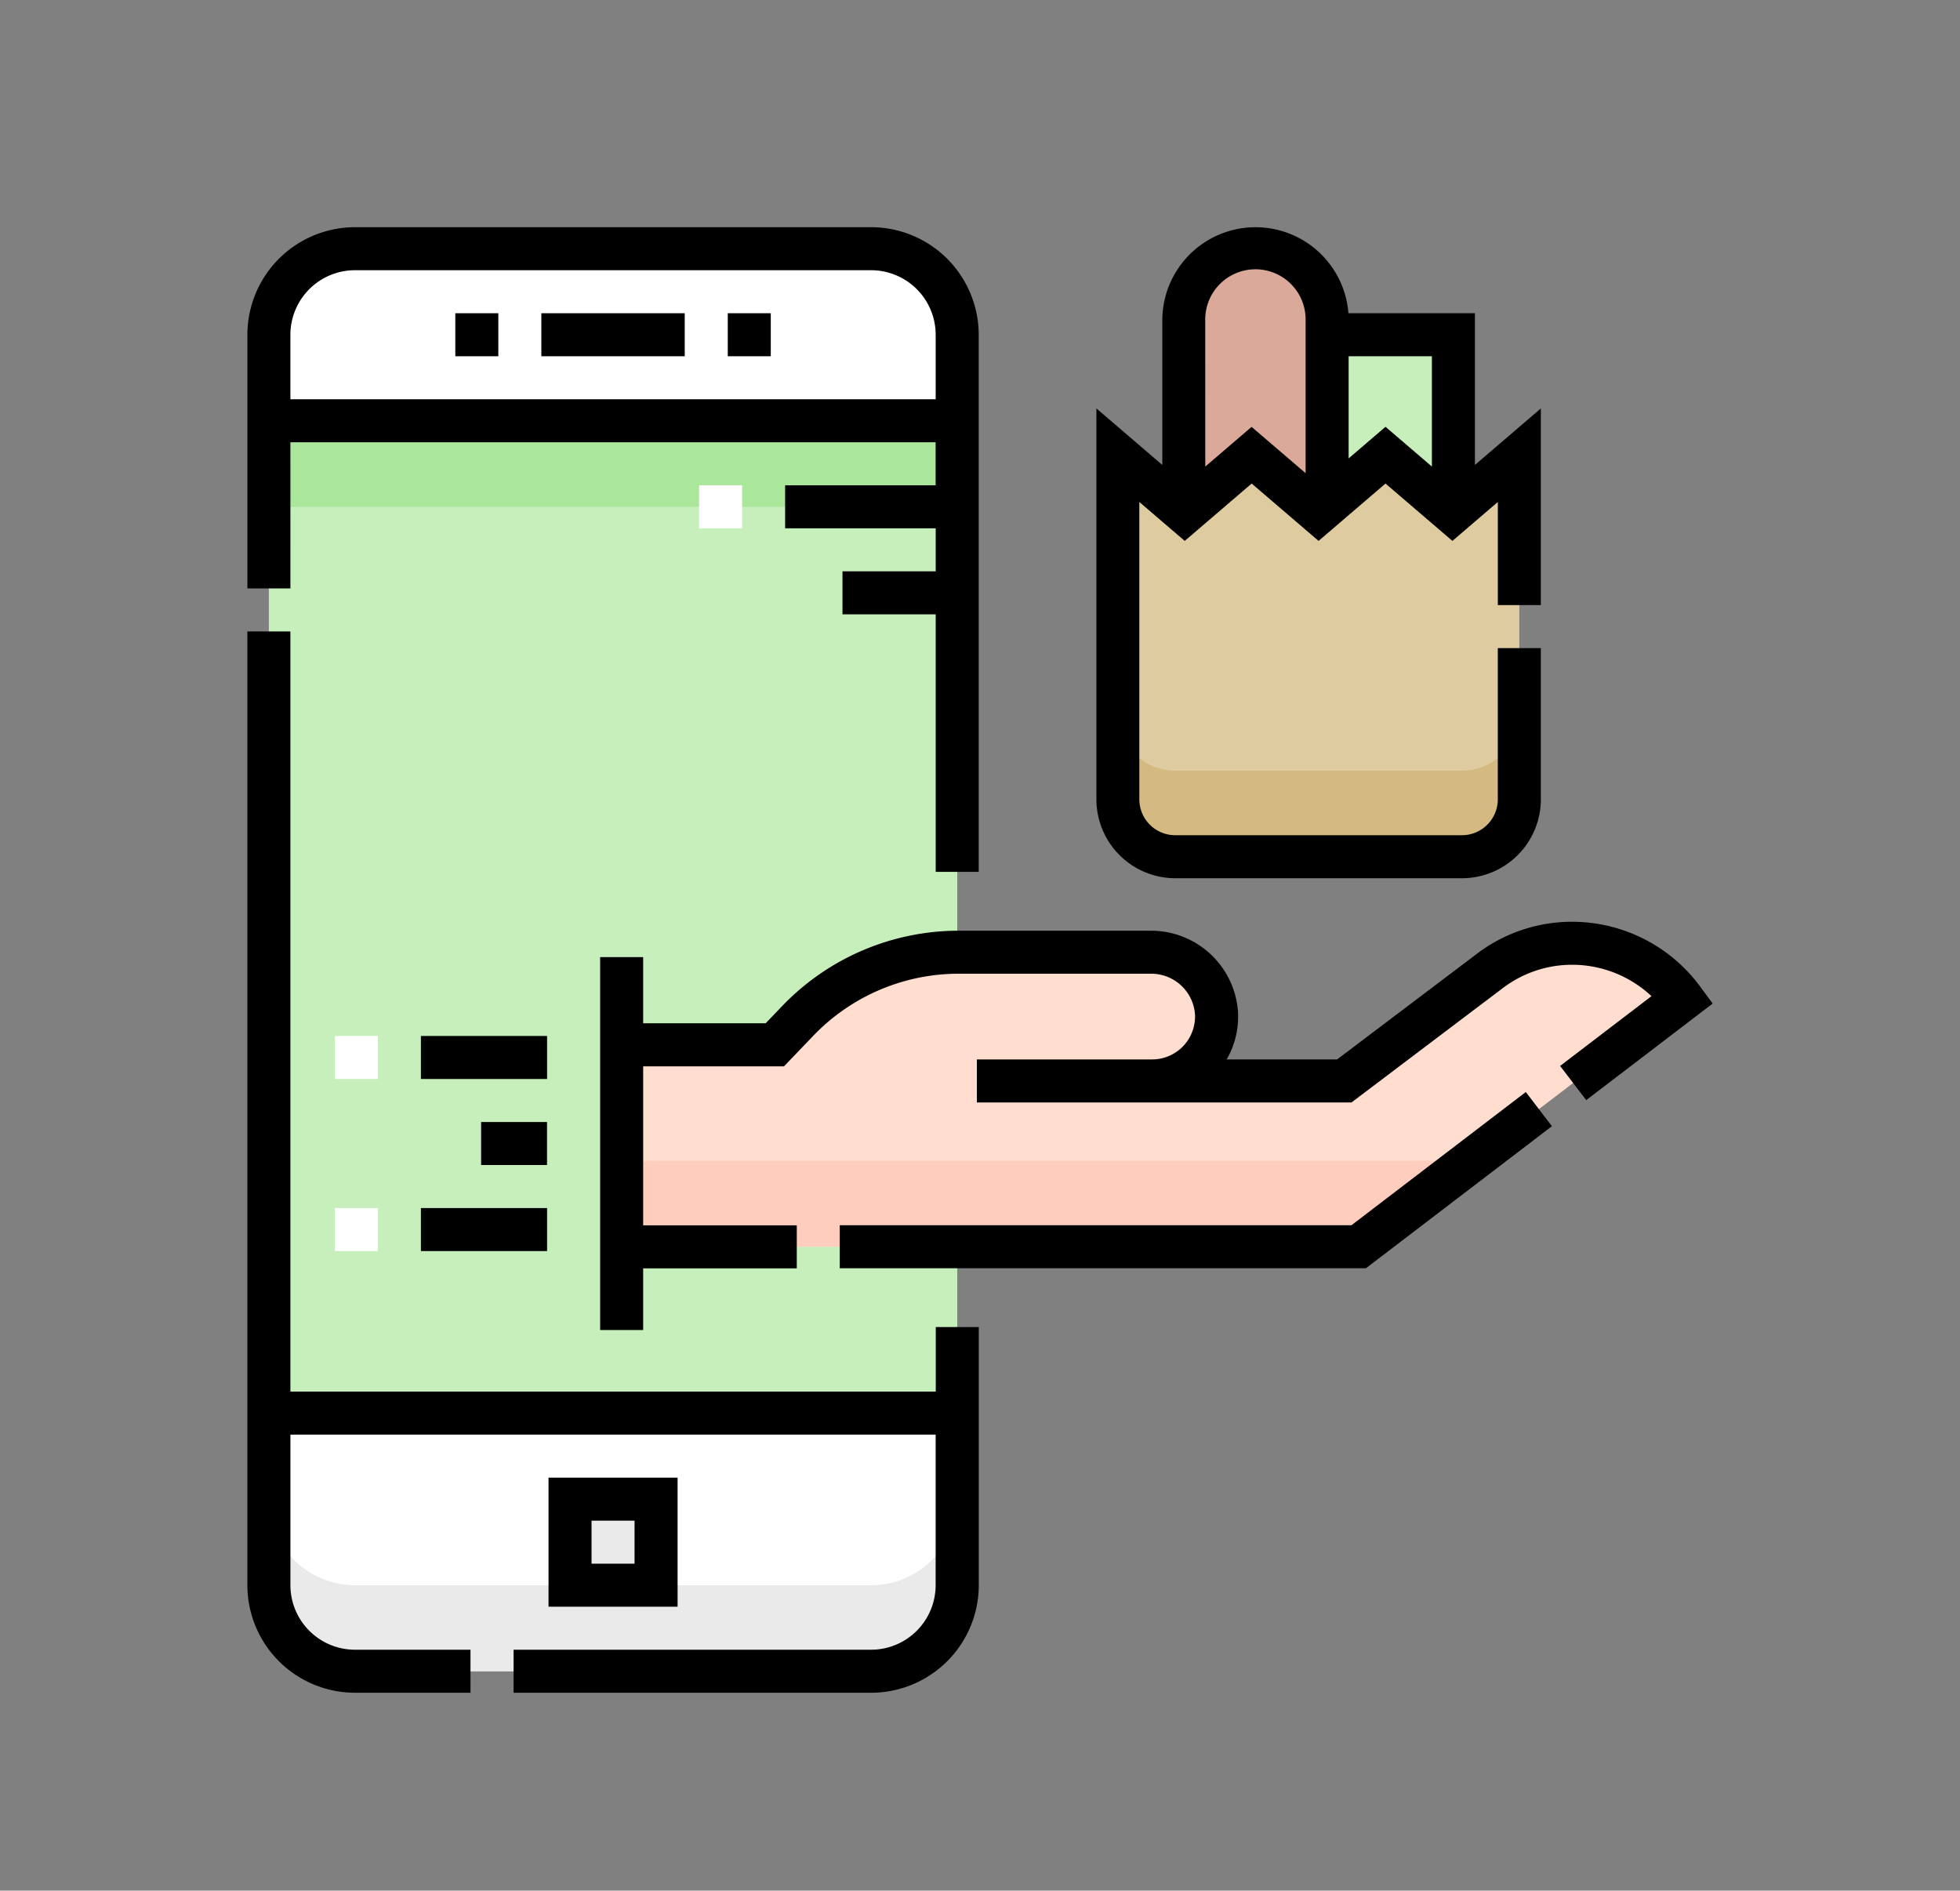
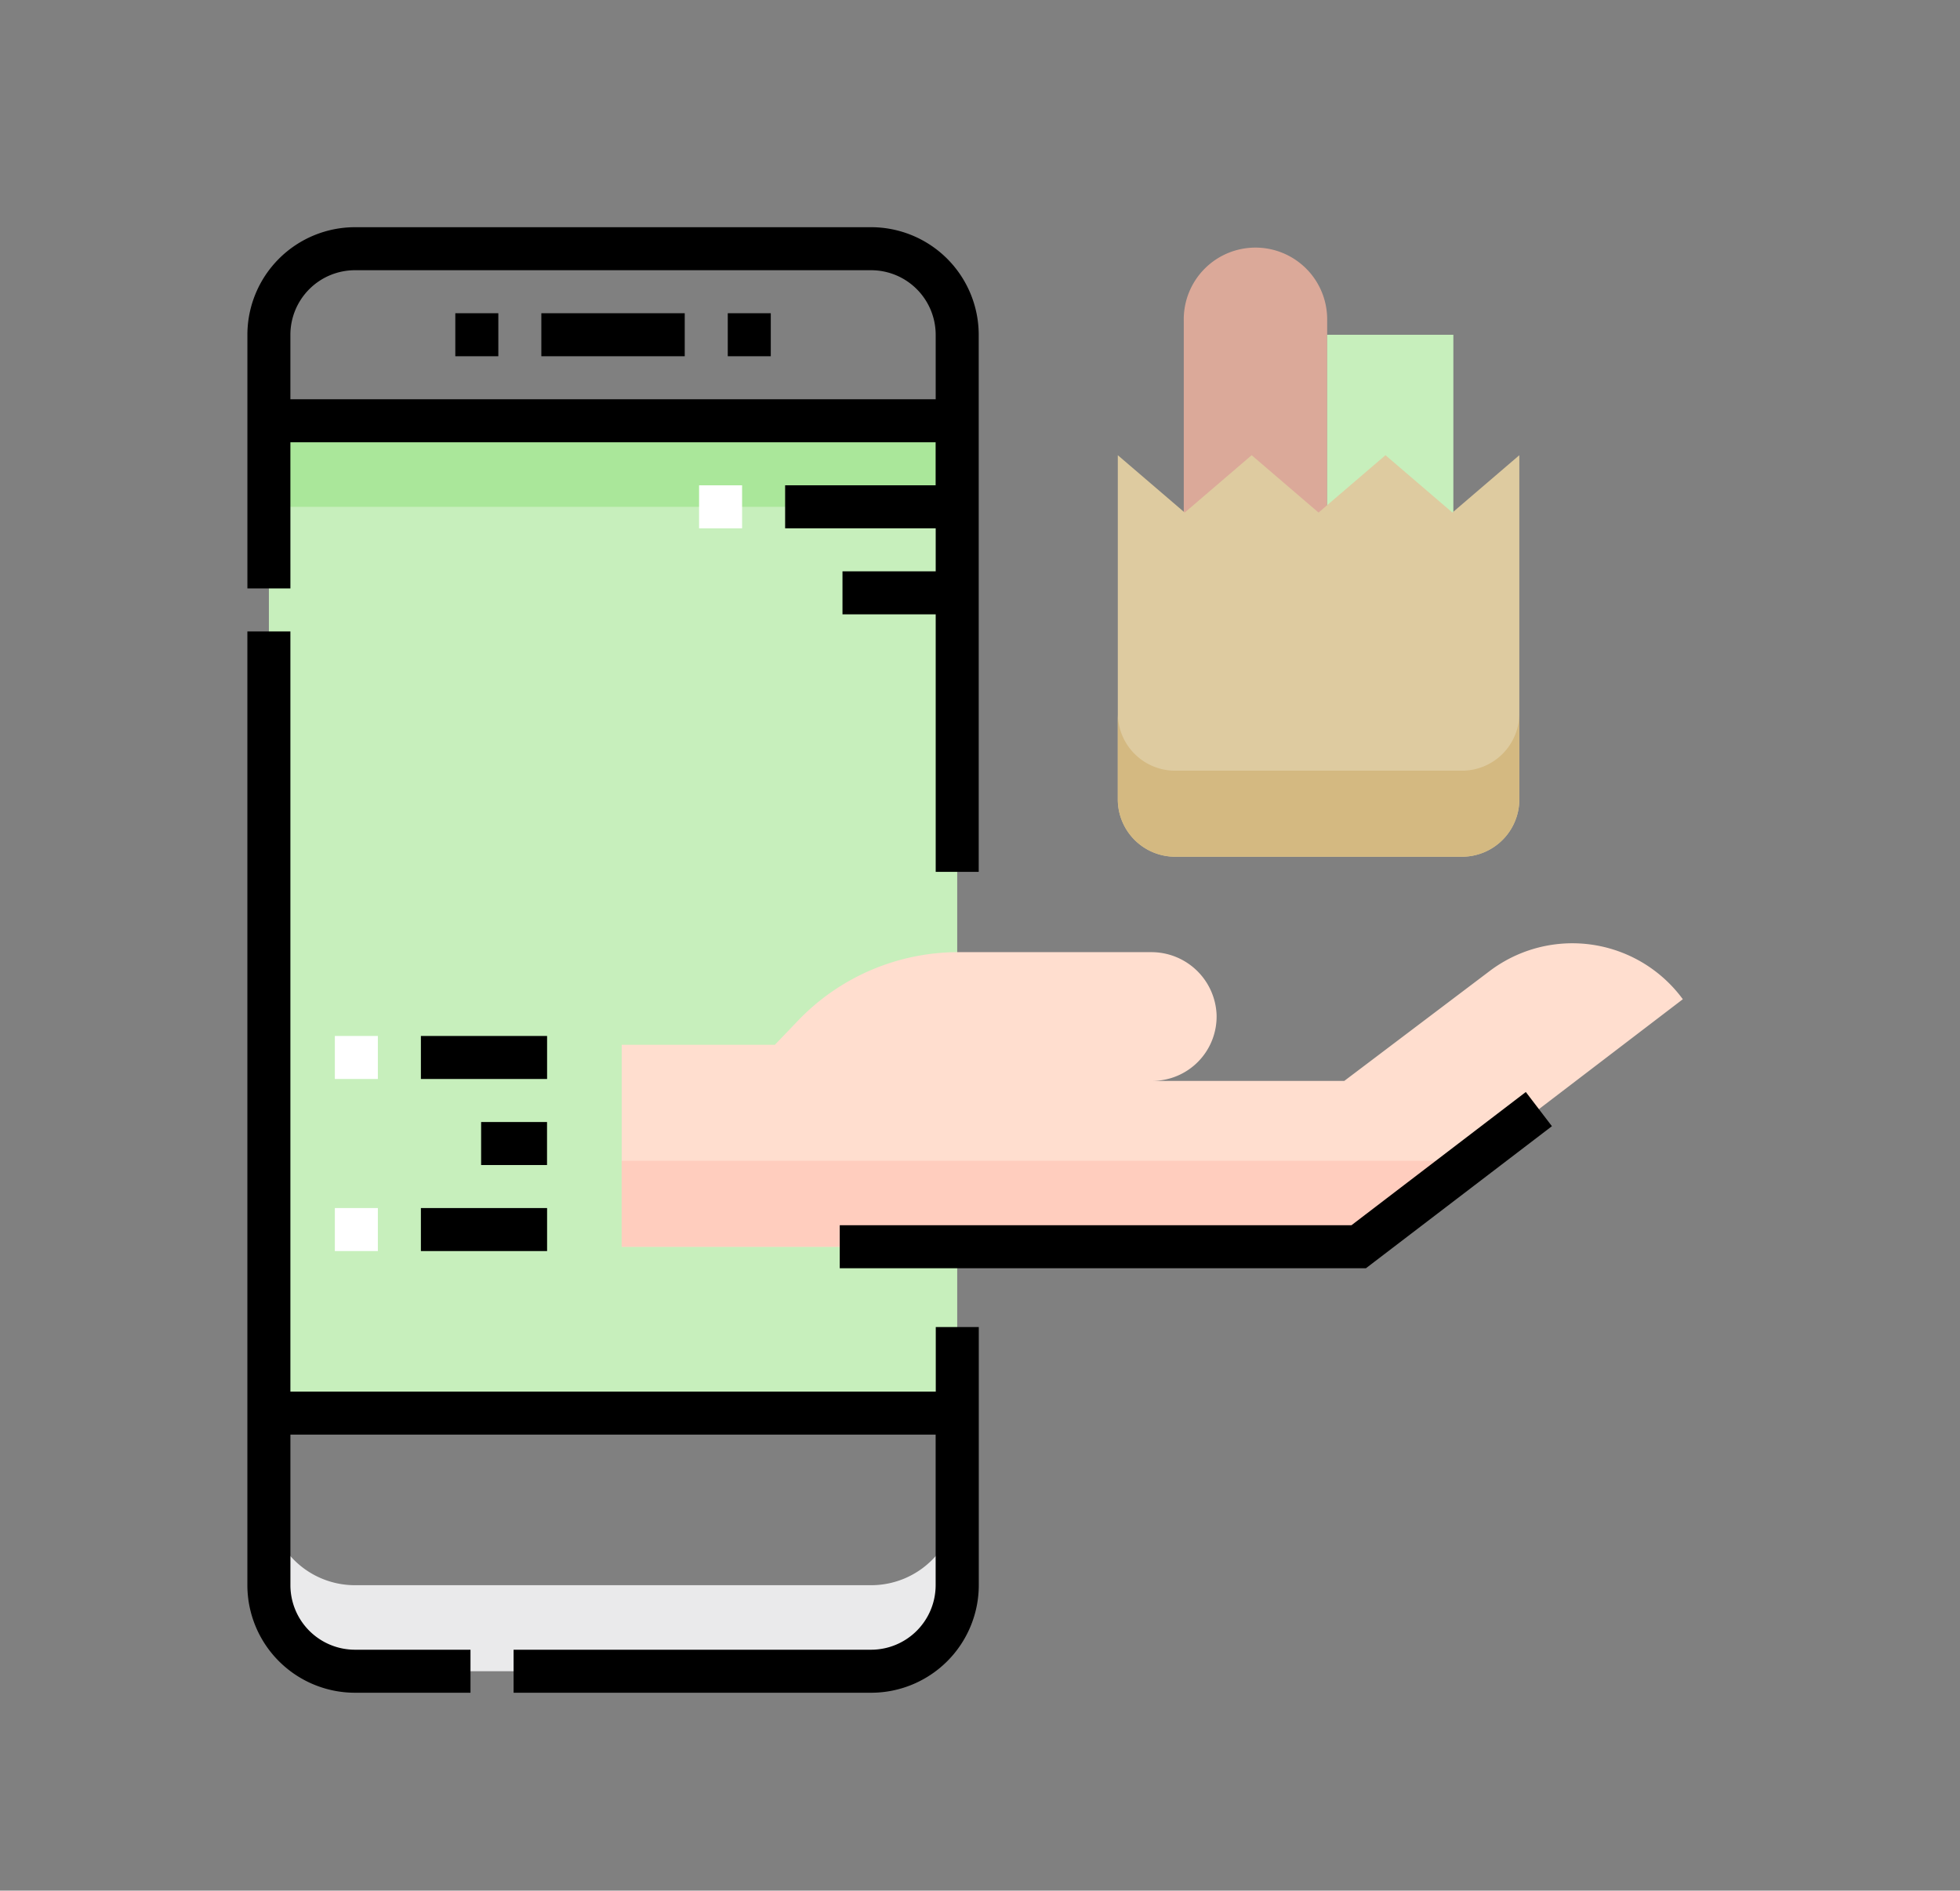
<svg xmlns="http://www.w3.org/2000/svg" width="113" height="109" viewBox="0 0 113 109">
  <rect x="0" y="0" width="113" height="109" fill="#808080" stroke="none" />
  <g id="Group_97314" data-name="Group 97314" transform="translate(-1248 -10760)">
    <rect id="Rectangle_32673" data-name="Rectangle 32673" width="113" height="109" rx="19" transform="translate(1248 10760)" fill="#151111" opacity="0" />
    <g id="Group_97274" data-name="Group 97274" transform="translate(1262.21 10773.099)">
      <g id="Filled_45_" transform="translate(1.292 1.24)">
-         <path id="Path_143848" data-name="Path 143848" d="M42.275,89.513H12.512a4.96,4.96,0,0,1-4.96-4.96V12.46a4.96,4.96,0,0,1,4.96-4.96H42.275a4.96,4.96,0,0,1,4.96,4.96V84.553A4.96,4.96,0,0,1,42.275,89.513Z" transform="translate(-7.552 -7.5)" fill="#fff" />
        <path id="Path_143849" data-name="Path 143849" d="M42.275,448.461H12.512a4.96,4.96,0,0,1-4.96-4.961v4.961a4.96,4.96,0,0,0,4.96,4.96H42.275a4.96,4.96,0,0,0,4.96-4.96V443.5A4.96,4.96,0,0,1,42.275,448.461Z" transform="translate(-7.552 -371.408)" fill="#eaeaeb" />
-         <path id="Path_143850" data-name="Path 143850" d="M112.552,443.5h4.96v4.961h-4.96Z" transform="translate(-95.19 -371.408)" fill="#eaeaeb" />
        <path id="Path_143851" data-name="Path 143851" d="M7.552,67.5H47.236v57.211H7.552Z" transform="translate(-7.552 -57.579)" fill="#c7efbc" />
        <path id="Path_143852" data-name="Path 143852" d="M7.552,67.5H47.236v4.96H7.552Z" transform="translate(-7.552 -57.579)" fill="#aae79a" />
        <path id="Path_143853" data-name="Path 143853" d="M130.552,267.162h42.493l18.687-14.271a7.9,7.9,0,0,0-11.128-1.632l-8.39,6.341H161.142a3.712,3.712,0,0,0,3.71-3.816,3.762,3.762,0,0,0-3.787-3.607h-11.1a12.8,12.8,0,0,0-9.238,3.941l-1.341,1.4h-8.831v11.647Z" transform="translate(-110.214 -209.621)" fill="#ffdecf" />
        <path id="Path_143854" data-name="Path 143854" d="M334.819,24.366V11.634a4.134,4.134,0,1,0-8.267,0V24.366Z" transform="translate(-273.806 -7.5)" fill="#dba999" />
        <path id="Path_143855" data-name="Path 143855" d="M376.552,37.5h7.275V49.405h-7.275Z" transform="translate(-315.538 -32.54)" fill="#c7efbc" />
        <path id="Path_143856" data-name="Path 143856" d="M130.552,325.5v4.96h42.493l6.5-4.96Z" transform="translate(-110.214 -272.919)" fill="#ffcdbe" />
        <path id="Path_143857" data-name="Path 143857" d="M326.7,79.5l-3.859,3.307L318.983,79.5l-3.858,3.307L311.267,79.5l-3.858,3.307L303.551,79.5V99.342a3.307,3.307,0,0,0,3.307,3.307h16.535a3.307,3.307,0,0,0,3.307-3.307V79.5Z" transform="translate(-254.608 -67.595)" fill="#decba0" />
        <path id="Path_143858" data-name="Path 143858" d="M323.394,172.807H306.859a3.307,3.307,0,0,1-3.307-3.307v4.96a3.307,3.307,0,0,0,3.307,3.307h16.535a3.307,3.307,0,0,0,3.307-3.307V169.5A3.307,3.307,0,0,1,323.394,172.807Z" transform="translate(-254.609 -142.713)" fill="#d4b981" />
      </g>
      <g id="Outline_45_" transform="translate(0.052)">
-         <path id="Path_143859" data-name="Path 143859" d="M105.052,436v7.441h7.441V436Zm4.96,4.96h-2.48v-2.48h2.48Z" transform="translate(-87.69 -363.908)" />
        <path id="Path_143860" data-name="Path 143860" d="M167.552,30h2.48v2.48h-2.48Z" transform="translate(-139.856 -25.04)" />
        <path id="Path_143861" data-name="Path 143861" d="M102.552,30h8.267v2.48h-8.267Z" transform="translate(-85.604 -25.04)" />
        <path id="Path_143862" data-name="Path 143862" d="M72.552,30h2.48v2.48h-2.48Z" transform="translate(-60.564 -25.04)" />
        <path id="Path_143863" data-name="Path 143863" d="M236.115,309.223h-29.5v2.48h30.334l10.725-8.191-1.505-1.971Z" transform="translate(-172.463 -251.682)" />
-         <path id="Path_143864" data-name="Path 143864" d="M186.47,245.9a9.173,9.173,0,0,0-7.375-3.736,9.055,9.055,0,0,0-5.5,1.848l-8.058,6.09H159.17a4.923,4.923,0,0,0,.662-2.471c0-.046,0-.093,0-.139a5.025,5.025,0,0,0-5.027-4.813H143.7A14.106,14.106,0,0,0,133.567,247l-.975,1.017H125.53V244.2h-2.48v21.5h2.48v-3.555h8.857v-2.48H125.53v-9.167h8.12l1.707-1.78a11.614,11.614,0,0,1,8.343-3.559h11.1a2.528,2.528,0,0,1,2.548,2.4c0,.023,0,.047,0,.07a2.474,2.474,0,0,1-2.472,2.471H144.769v2.48h21.6l8.722-6.591a6.594,6.594,0,0,1,4.006-1.346,6.691,6.691,0,0,1,4.566,1.81l-5.268,4.023,1.505,1.971,7.29-5.567Z" transform="translate(-102.712 -202.12)" />
        <path id="Path_143865" data-name="Path 143865" d="M60.552,342h7.275v2.48H60.552Z" transform="translate(-50.548 -285.451)" />
        <path id="Path_143866" data-name="Path 143866" d="M60.552,282h7.275v2.48H60.552Z" transform="translate(-50.548 -235.372)" />
        <path id="Path_143867" data-name="Path 143867" d="M81.552,312h3.8v2.48h-3.8Z" transform="translate(-68.076 -260.411)" />
-         <path id="Path_143868" data-name="Path 143868" d="M300.6,37.534h16.535a4.552,4.552,0,0,0,4.547-4.547V24.265H319.2v8.722a2.069,2.069,0,0,1-2.067,2.067H300.6a2.069,2.069,0,0,1-2.067-2.067V15.842l2.618,2.244,3.858-3.307,3.858,3.307,3.858-3.307,3.858,3.307,2.618-2.244v5.943h2.48V10.449l-3.8,3.259V4.96h-7.293a5.373,5.373,0,0,0-10.73.413v8.335l-3.8-3.26V32.987A4.552,4.552,0,0,0,300.6,37.534Zm10-30.093h4.8V13.8l-2.674-2.292L310.6,13.33Zm-8.267-2.067a2.894,2.894,0,1,1,5.787,0v8.808l-3.115-2.67L302.335,13.8Z" transform="translate(-247.109)" />
        <path id="Path_143869" data-name="Path 143869" d="M39.736,184.766H2.532V140.938H.052v54.989a6.208,6.208,0,0,0,6.2,6.2h6.663v-2.48H6.253a3.725,3.725,0,0,1-3.72-3.72v-8.681h37.2v8.681a3.725,3.725,0,0,1-3.72,3.72H15.4v2.48h20.62a6.208,6.208,0,0,0,6.2-6.2V181.045h-2.48v3.72Z" transform="translate(-0.052 -117.634)" />
        <path id="Path_143870" data-name="Path 143870" d="M2.532,12.4h37.2v2.48H31.055v2.48h8.681v2.48H34.362v2.48h5.374V37.166h2.48V6.2a6.208,6.208,0,0,0-6.2-6.2H6.253a6.208,6.208,0,0,0-6.2,6.2V20.824h2.48Zm0-6.2a3.725,3.725,0,0,1,3.72-3.72H36.015a3.725,3.725,0,0,1,3.72,3.72v3.72H2.532Z" transform="translate(-0.052)" />
      </g>
      <g id="Group_97274-2" data-name="Group 97274" transform="translate(5.095 14.881)">
        <path id="Path_143871" data-name="Path 143871" d="M157.552,90h2.48v2.48h-2.48Z" transform="translate(-136.553 -90)" fill="#fff" />
        <path id="Path_143872" data-name="Path 143872" d="M30.552,342h2.48v2.48h-2.48Z" transform="translate(-30.552 -300.332)" fill="#fff" />
        <path id="Path_143873" data-name="Path 143873" d="M30.552,282h2.48v2.48h-2.48Z" transform="translate(-30.552 -250.253)" fill="#fff" />
      </g>
    </g>
  </g>
</svg>